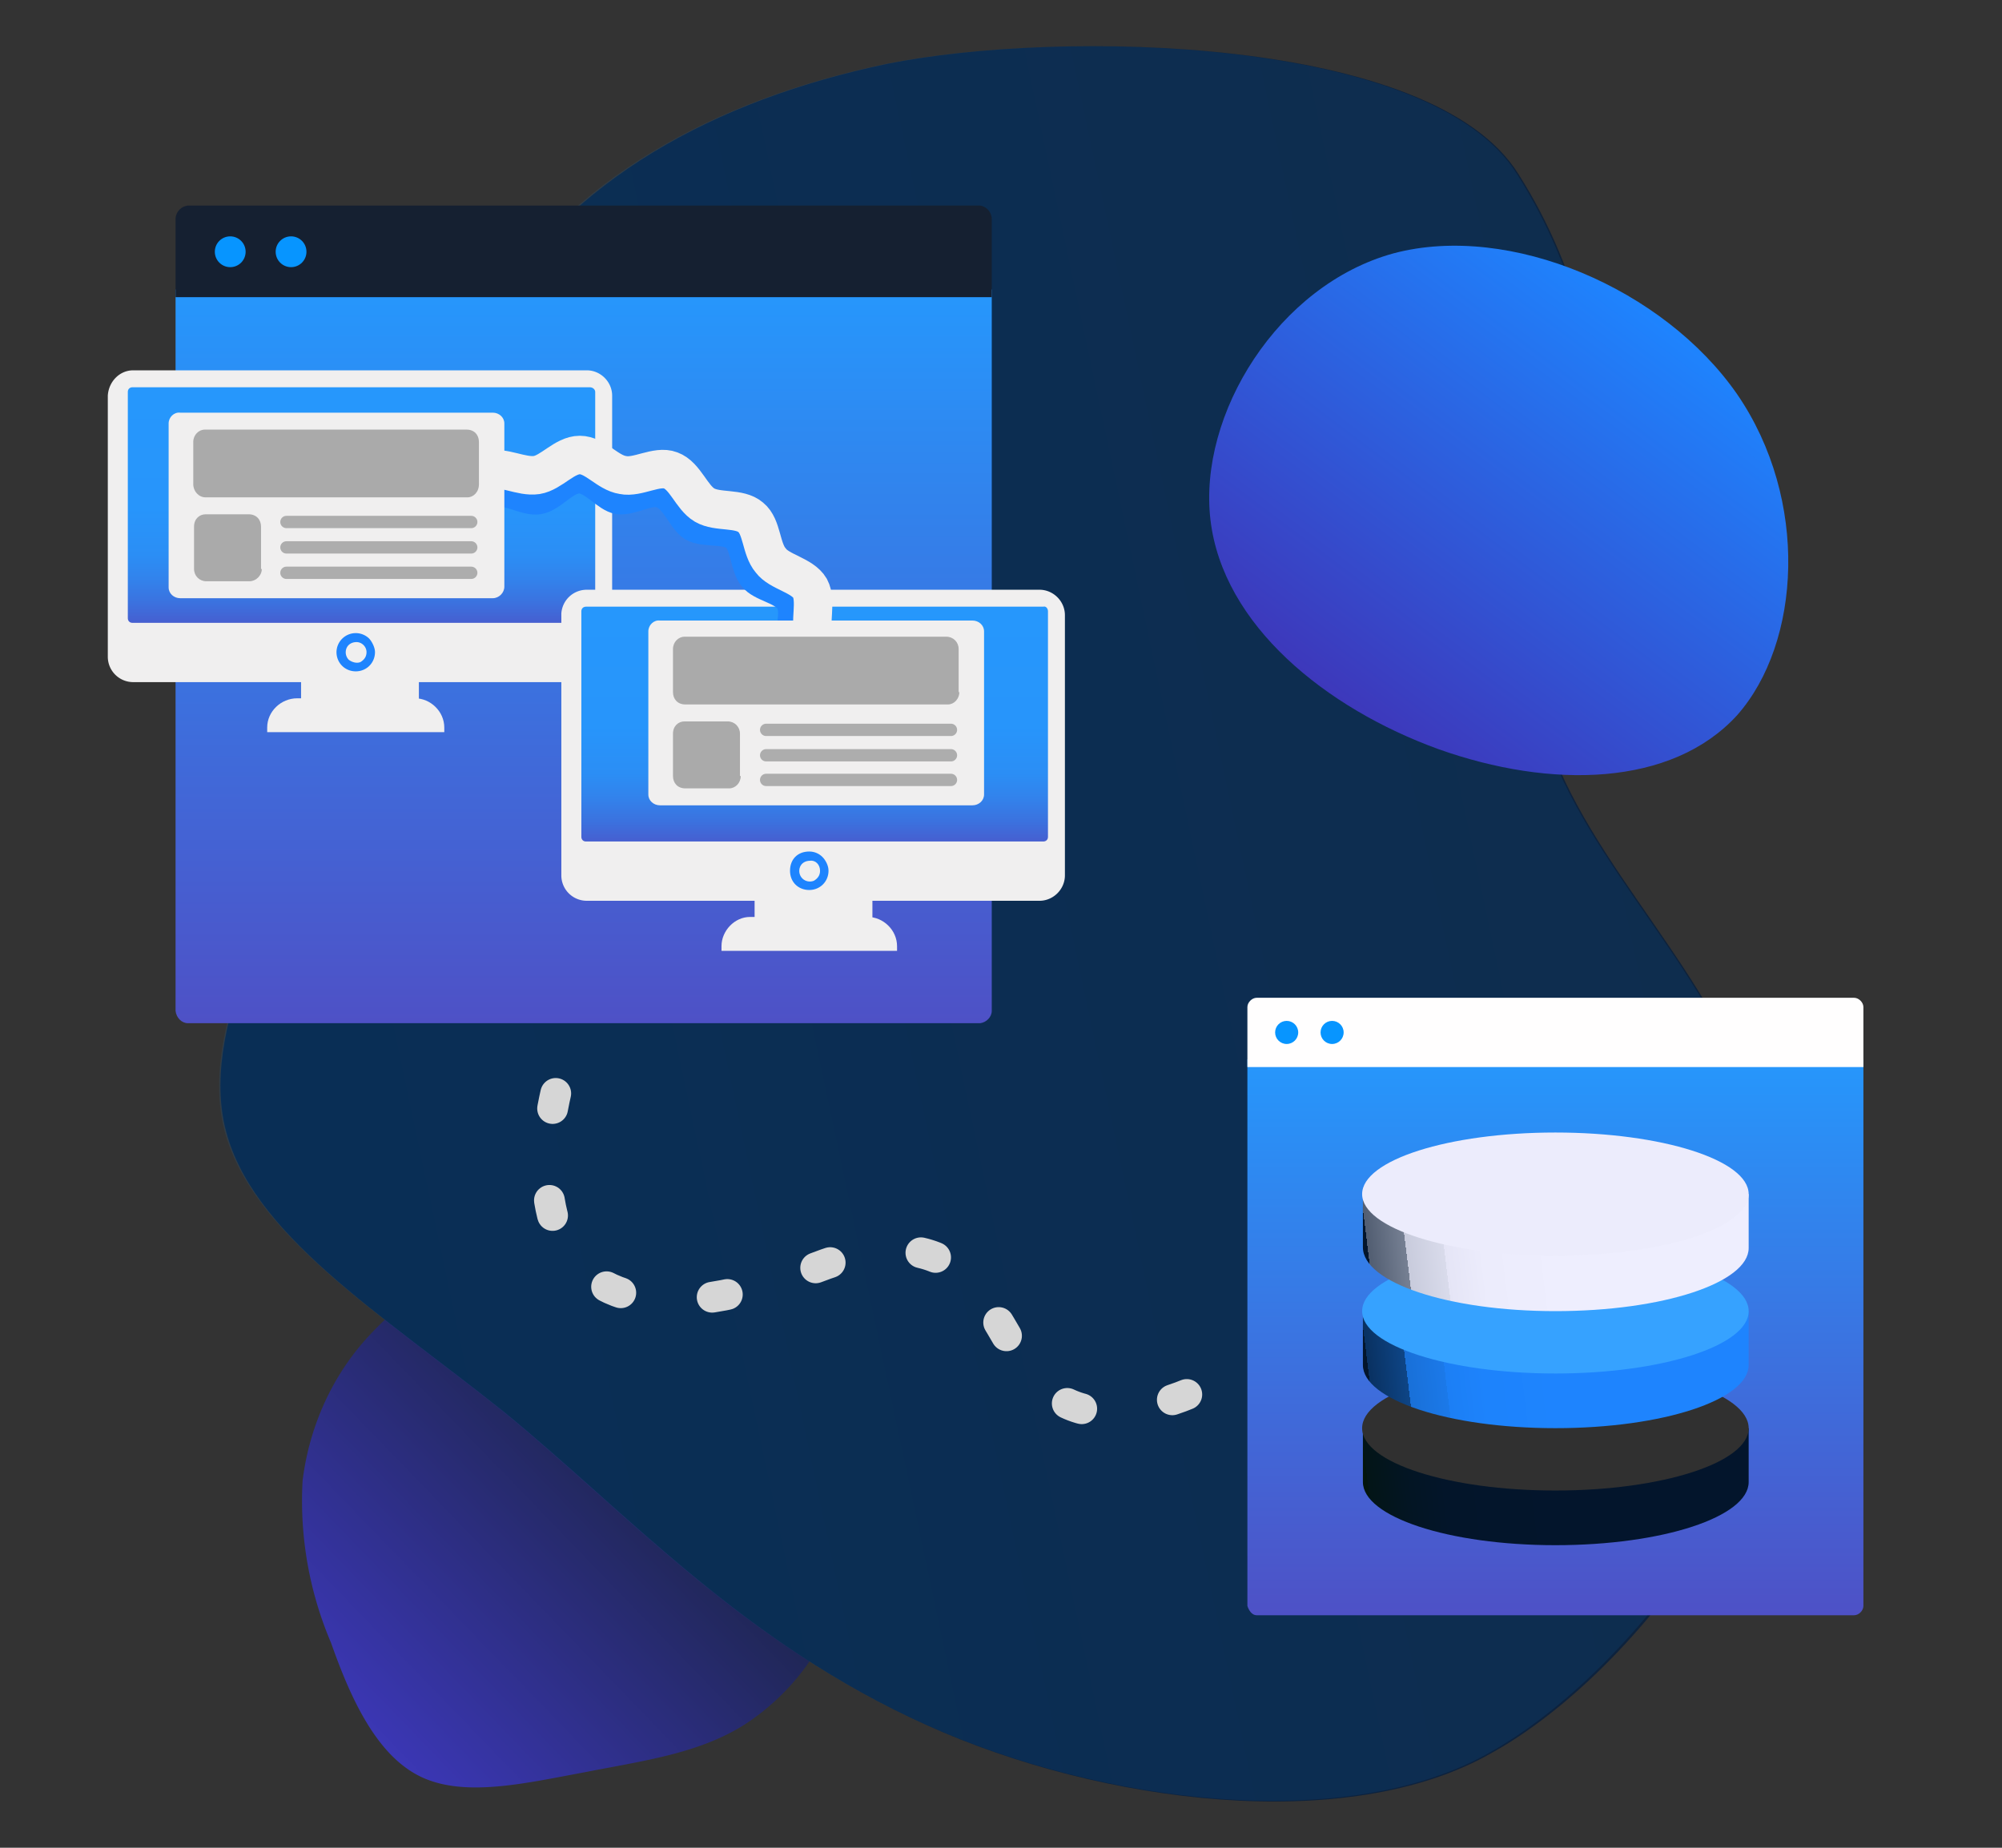
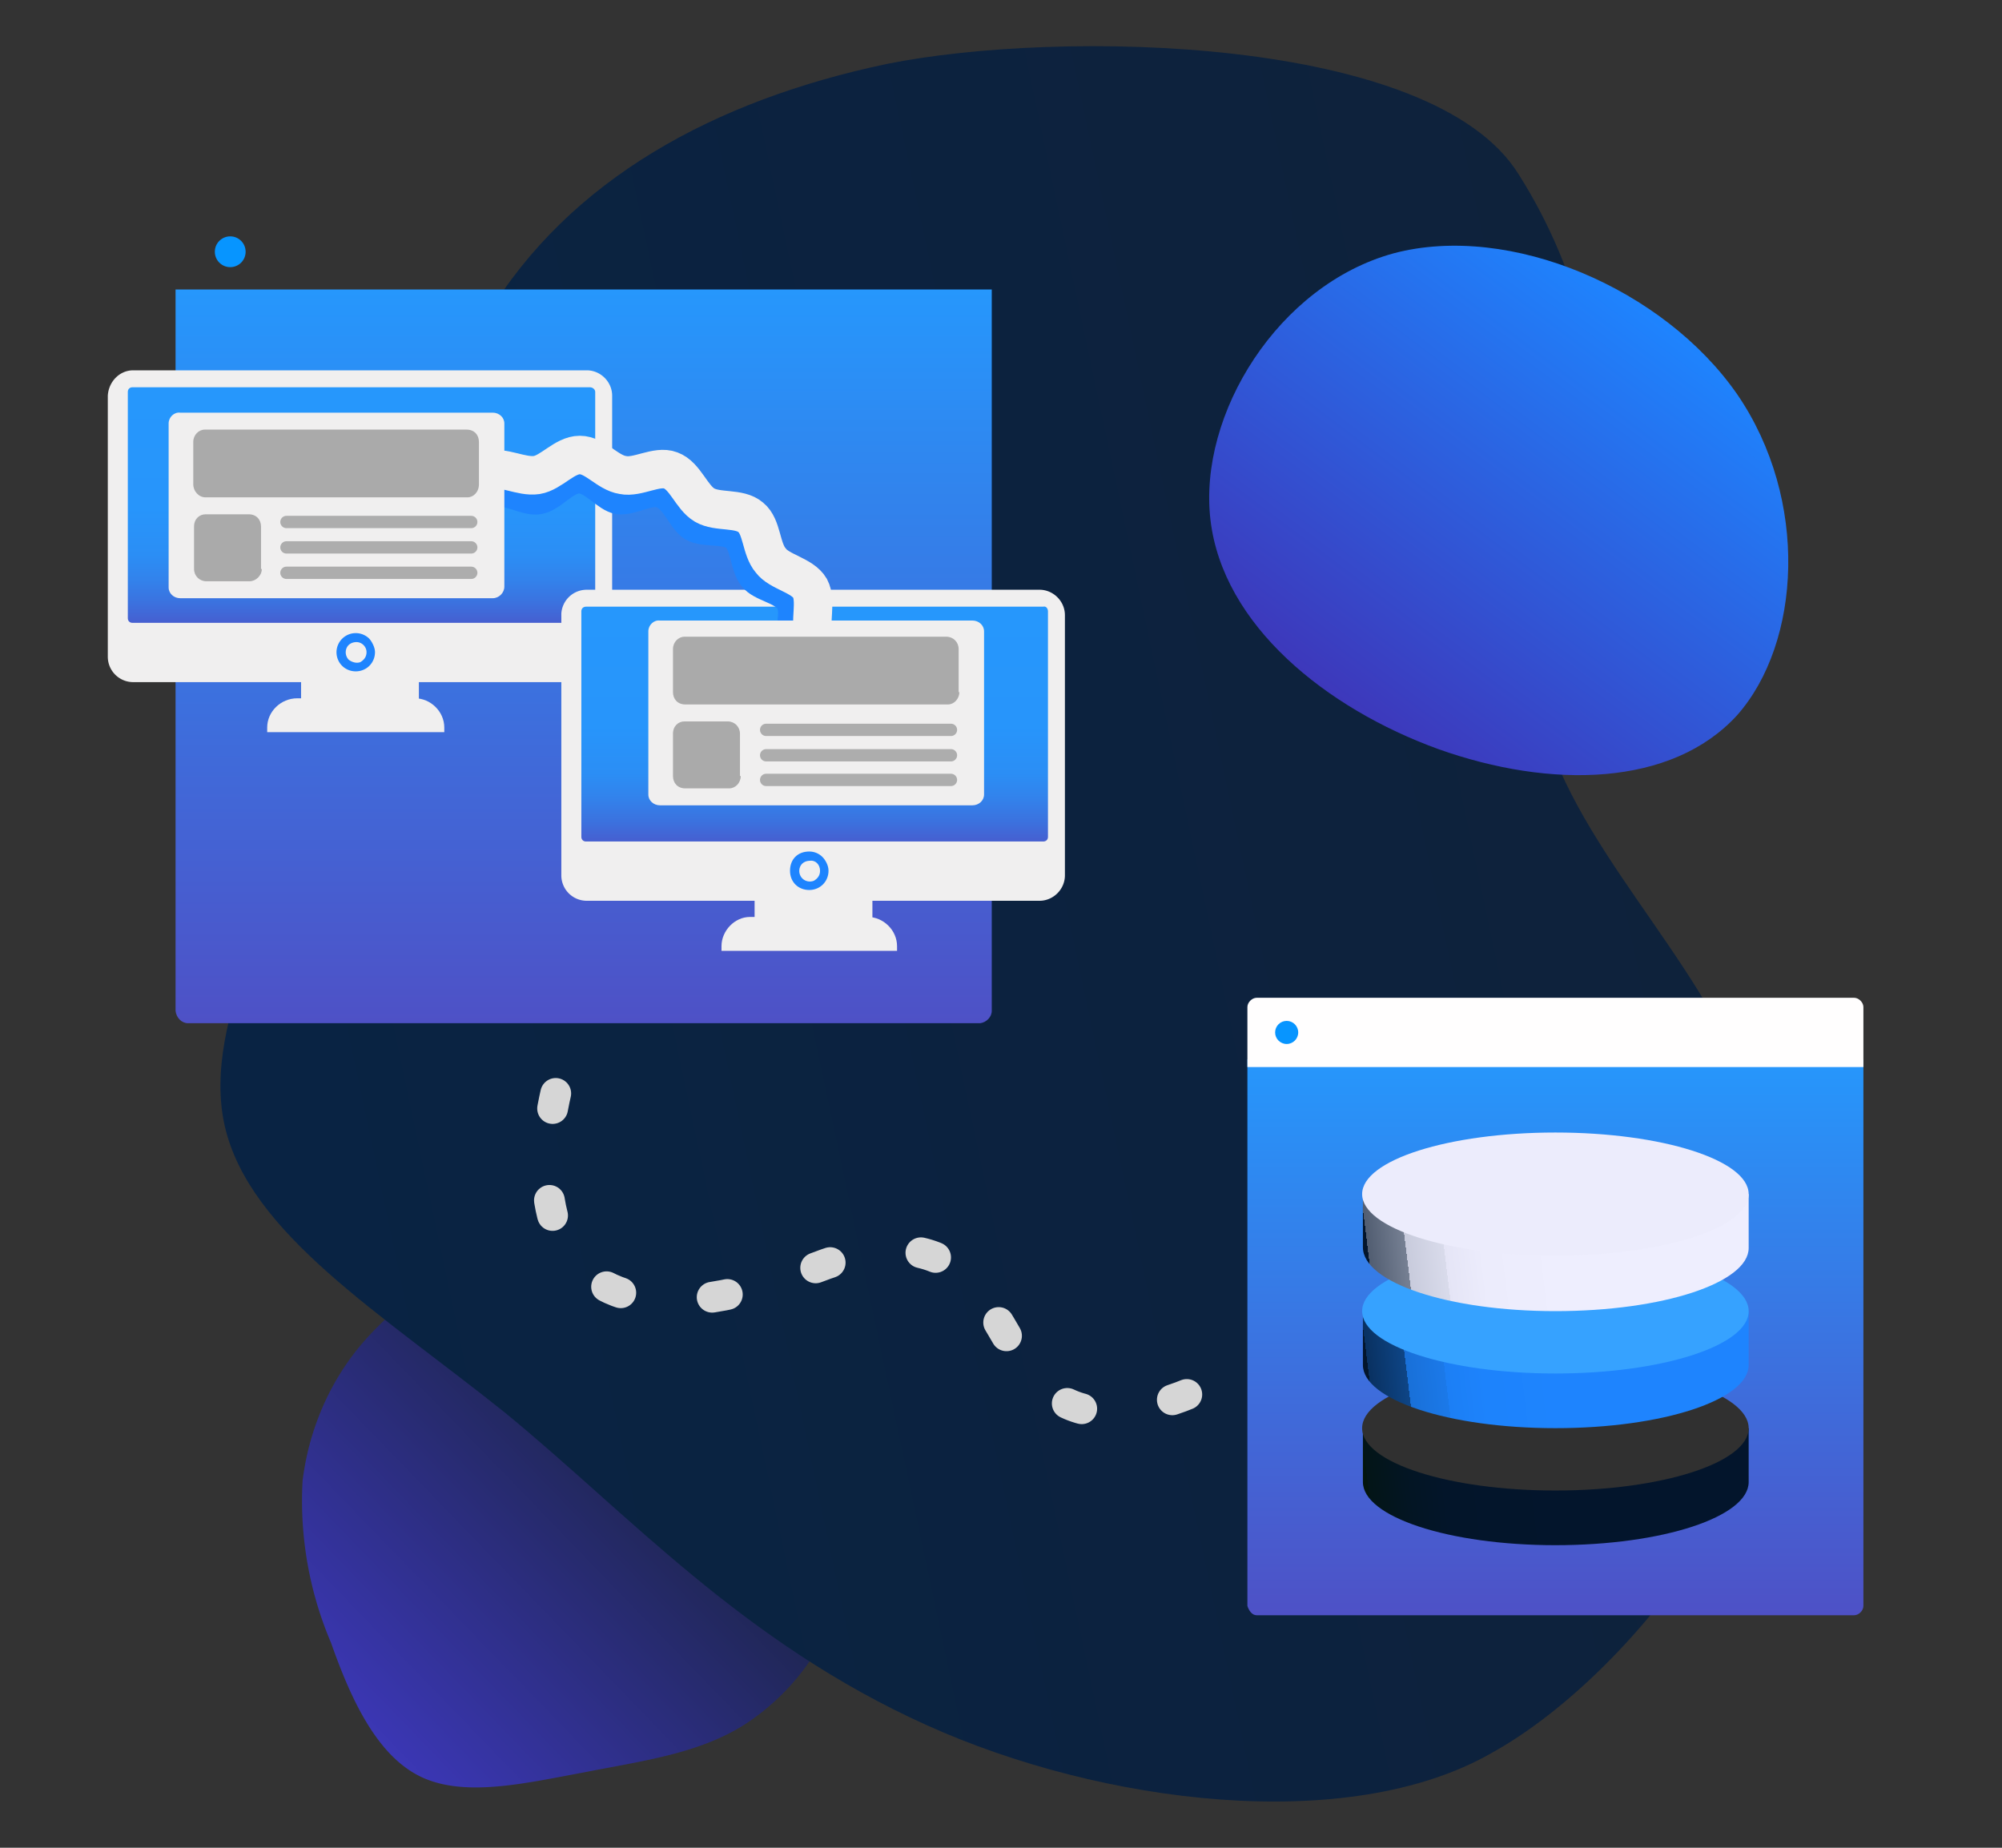
<svg xmlns="http://www.w3.org/2000/svg" xmlns:xlink="http://www.w3.org/1999/xlink" viewBox="0 0 260 240">
  <rect x="0" y="0" width="260" height="240" fill="#333333" stroke="none" />
  <linearGradient id="a" x1="44.5" x2="94.5" y1="776" y2="727.6" gradientTransform="translate(0 -550)" gradientUnits="userSpaceOnUse">
    <stop offset="0" stop-color="#3d38bb" />
    <stop offset="1" stop-color="#152031" />
  </linearGradient>
-   <path fill="url(#a)" d="M75.9 230.2c-7.6 1.4-15.5 3.3-21.2.6-5.7-2.7-9.1-10-11.7-17.4a47 47 0 0 1-3.7-21.1c.9-7.2 4-14 9-19.2 5.2-5.5 12-9.7 18.4-9.1 6.5.7 12.5 6.2 19.6 10 7 3.8 15.2 5.9 19.8 11 4.6 5.3 5.4 13.8 3.4 21.3A30.3 30.3 0 0 1 96.7 224c-6 3.8-13.2 4.7-20.8 6.2z" />
+   <path fill="url(#a)" d="M75.9 230.2c-7.6 1.4-15.5 3.3-21.2.6-5.7-2.7-9.1-10-11.7-17.4a47 47 0 0 1-3.7-21.1c.9-7.2 4-14 9-19.2 5.2-5.5 12-9.7 18.4-9.1 6.5.7 12.5 6.2 19.6 10 7 3.8 15.2 5.9 19.8 11 4.6 5.3 5.4 13.8 3.4 21.3A30.3 30.3 0 0 1 96.7 224c-6 3.8-13.2 4.7-20.8 6.2" />
  <linearGradient id="b" x1="35.3" x2="451.8" y1="694.3" y2="606.1" gradientTransform="translate(0 -550)" gradientUnits="userSpaceOnUse">
    <stop offset="0" stop-color="#092343" />
    <stop offset="1" stop-color="#152031" />
  </linearGradient>
  <path fill="url(#b)" d="M231.8 160c-1.2-6.2-2.8-12.5-4.9-18.5-5.9-17.2-23.3-32.1-27-49.6-1.3-6.3 10.5-17 10-23.7-1.5-18.3-4.5-32.7-12.7-45.6-11.2-18-59.7-18.8-82-14.3-22.4 4.7-41.3 15-52 32.8-10.7 18-13 37.2-19.6 55.6C37 115 26 132.4 29.2 146.3c3.2 13.9 20.3 24.3 36.4 37.2 16 13.1 30.8 29.8 54.8 40.6 22.6 10.2 54.6 14.3 73.3 3.6 19-10.5 43-41.8 38.1-67.6z" />
-   <path fill="#0F91FF" fill-opacity=".1" d="M231.6 160c-1.2-6.2-2.8-12.5-4.9-18.5-5.9-17.2-23.3-32.1-27-49.6-1.3-6.3 10.5-17 10-23.7-1.5-18.3-4.5-32.7-12.7-45.6-11.2-18-59.7-18.8-82-14.3C92.6 13 73.7 23.3 63 41 52.3 59 50 78.2 43.4 96.6 36.9 115 25.9 132.3 29 146.2c3.2 13.9 20.3 24.3 36.4 37.2 16 13.1 30.8 29.8 54.8 40.6 22.6 10.2 54.6 14.3 73.3 3.6 18.8-10.5 43-41.8 38.1-67.6z" />
  <linearGradient id="c" x1="215.7" x2="176.7" y1="591.2" y2="643" gradientTransform="translate(0 -550)" gradientUnits="userSpaceOnUse">
    <stop offset="0" stop-color="#1e84fe" />
    <stop offset="1" stop-color="#3d38bb" />
  </linearGradient>
  <path fill="url(#c)" d="M186.8 97.3c-14.6-5.3-28-16.1-29.6-29.8S166 37 181 32.9c15.1-4 35.1 4.6 44.6 18.3 9.4 13.7 8.3 32.3 0 41.7-8.5 9.3-24.2 9.6-38.8 4.4z" />
  <path fill="none" stroke="#D6D6D6" stroke-dasharray="2 12" stroke-linecap="round" stroke-linejoin="round" stroke-width="4" d="M166.6 174.8c-47.6 28.5-25-24-61-10C66 180 66.5 149.9 77.3 127.6" />
  <linearGradient id="d" x1="76.2" x2="76.2" y1="587.6" y2="682.9" gradientTransform="translate(-.4 -550)" gradientUnits="userSpaceOnUse">
    <stop offset="0" stop-color="#2697fc" />
    <stop offset="1" stop-color="#4e51c6" />
  </linearGradient>
  <path fill="url(#d)" d="M128.8 37.6v93.7c0 .8-.7 1.5-1.5 1.6H24.4c-.8 0-1.5-.7-1.6-1.6V37.6" />
-   <path fill="#152031" d="M128.8 38.6h-106V28.3c.1-.8.7-1.5 1.6-1.6h102.9c.7.1 1.4.7 1.5 1.6v10.3z" />
  <circle cx="29.9" cy="32.7" r="2" fill="#0795FF" />
-   <circle cx="37.8" cy="32.7" r="2" fill="#0795FF" />
  <path fill="#F0EFEF" d="M17.3 48.1h58.9c1.8 0 3.3 1.5 3.3 3.3v33.9c0 1.8-1.5 3.3-3.3 3.3H17.3a3.3 3.3 0 0 1-3.3-3.3V51.4c.1-1.8 1.5-3.3 3.3-3.3z" />
  <linearGradient id="e" x1="201.1" x2="231.8" y1="-320.2" y2="-320.2" gradientTransform="rotate(90 -61.4 -211.9)" gradientUnits="userSpaceOnUse">
    <stop offset="0" stop-color="#2697fc" />
    <stop offset=".5" stop-color="#2795fb" />
    <stop offset=".7" stop-color="#2b8ef5" />
    <stop offset=".8" stop-color="#3283ec" />
    <stop offset=".9" stop-color="#3b72df" />
    <stop offset="1" stop-color="#485cce" />
    <stop offset="1" stop-color="#4e51c6" />
  </linearGradient>
  <path fill="url(#e)" d="M77.3 51v29.3c0 .4-.3.6-.6.6H17.2c-.4 0-.6-.3-.6-.6V50.9c0-.4.3-.6.6-.6h59.4c.4 0 .7.3.7.6z" />
  <path fill="#F0EFEF" d="M38.6 90.7h15.3c2 0 3.8 1.7 3.8 3.8v.6h-23v-.6c0-2.1 1.8-3.8 3.9-3.8z" />
  <path fill="#F0EFEF" d="M39.1 87.5h15.3v5.1H39.1z" />
  <path fill="#1E84FE" d="M48.7 84.7c0 1.4-1.1 2.5-2.5 2.5s-2.5-1.1-2.5-2.5a2.5 2.5 0 0 1 4.2-1.8c.4.4.8 1.2.8 1.8z" />
  <path fill="#F0EFEF" d="M47.6 84.7c0 .6-.3 1-.8 1.3-.5.2-1.1 0-1.5-.3-.4-.4-.5-1-.3-1.5s.7-.8 1.3-.8c.7 0 1.3.6 1.3 1.3zm28.6-8.1H135c1.8 0 3.3 1.5 3.3 3.3v33.8c0 1.8-1.5 3.3-3.3 3.3H76.2a3.3 3.3 0 0 1-3.3-3.3v-34a3.3 3.3 0 0 1 3.3-3.1z" />
  <linearGradient id="f" x1="201.1" x2="231.9" y1="-320.2" y2="-320.2" gradientTransform="rotate(90 -46.1 -168.3)" gradientUnits="userSpaceOnUse">
    <stop offset="0" stop-color="#2697fc" />
    <stop offset=".5" stop-color="#2795fb" />
    <stop offset=".7" stop-color="#2b8ef5" />
    <stop offset=".8" stop-color="#3283ec" />
    <stop offset=".9" stop-color="#3b72df" />
    <stop offset="1" stop-color="#485cce" />
    <stop offset="1" stop-color="#4e51c6" />
  </linearGradient>
  <path fill="url(#f)" d="M136.1 79.4v29.3c0 .4-.3.6-.6.6H76.1c-.4 0-.6-.3-.6-.6V79.4c0-.4.3-.6.6-.6h59.4c.3-.1.6.2.6.6z" />
  <path fill="#F0EFEF" d="M97.4 119.1h15.3c2 0 3.8 1.7 3.8 3.8v.6H93.7v-.6c0-2 1.7-3.8 3.7-3.8z" />
  <path fill="#F0EFEF" d="M98 115.9h15.3v5.1H98z" />
  <path fill="#1E84FE" d="M107.6 113.1c0 1.4-1.1 2.5-2.5 2.5s-2.5-1-2.5-2.5 1-2.5 2.5-2.5c.7 0 1.3.3 1.7.7.4.4.8 1.1.8 1.8z" />
  <path fill="#F0EFEF" d="M106.5 113.1c0 .6-.3 1-.8 1.3-.5.2-1.1.1-1.5-.3-.4-.4-.5-1-.3-1.5s.7-.8 1.3-.8c.7-.1 1.3.5 1.3 1.3z" />
  <defs>
    <path id="g" d="M65.3 42.1h52.5v38.7H65.3z" />
  </defs>
  <clipPath id="h">
    <use xlink:href="#g" />
  </clipPath>
  <g fill="none" stroke-miterlimit="10" clip-path="url(#h)">
    <path stroke="#1E84FE" stroke-width="3.6" d="M104.5 93.7c0-1.8 2-3.7 1.7-5.4-.3-1.8-2.8-3-3.4-4.5-.6-1.7.6-4.2-.3-5.7-1-1.5-3.7-1.7-4.8-3.1s-1-4.1-2.2-5.2c-1.3-1.1-4-.4-5.6-1.3-1.5-1-2.2-3.6-4-4.3-1.5-.6-3.8 1-5.6.8-1.7-.3-3.3-2.7-5.1-2.7S71.8 64.7 70 65c-1.8.3-4-1.4-5.7-.8-1.7.7-2.4 3.4-4 4.3-1.4.9-4.1.2-5.5 1.3-1.4 1-1.1 3.9-2.2 5.2s-4 1.6-4.8 3 .3 4-.3 5.8c-.6 1.6-3.1 2.8-3.4 4.5s1.7 3.7 1.7 5.4c0 1.8-2 3.7-1.7 5.4.3 1.8 2.8 2.9 3.4 4.5.6 1.7-.6 4.2.3 5.7.9 1.5 3.7 1.7 4.8 3.1 1 1.4.9 4.1 2.2 5.2 1.3 1.1 4 .4 5.6 1.3 1.5 1 2.2 3.6 3.9 4.2 1.6.6 3.9-1 5.7-.7 1.7.3 3.3 2.6 5 2.6 1.9 0 3.5-2.3 5.2-2.6 1.8-.3 4 1.3 5.7.7 1.7-.6 2.4-3.3 3.9-4.2 1.5-.9 4.2-.2 5.6-1.3 1.4-1 1-3.9 2.2-5.2 1-1.3 3.9-1.6 4.8-3.1.9-1.5-.3-4 .3-5.7.6-1.6 3-2.8 3.4-4.5.2-1.6-1.7-3.6-1.7-5.4z" />
    <path stroke="#F0EFEF" stroke-width="5" d="M107.7 93.7c0-2 2-4.1 1.6-6-.3-2-3-3.3-3.6-5.1s.4-4.5-.5-6.2c-1-1.7-4-2.1-5.1-3.6-1.3-1.5-1.1-4.4-2.6-5.6-1.5-1.3-4.3-.6-6-1.6-1.7-1-2.5-3.8-4.4-4.5-1.8-.7-4.3 1-6.2.6-2-.3-3.6-2.6-5.6-2.6s-3.7 2.3-5.6 2.6c-2 .3-4.4-1.2-6.2-.6-1.8.7-2.7 3.5-4.4 4.5-1.7 1-4.5.4-6 1.6-1.5 1.3-1.4 4-2.6 5.6-1.3 1.5-4.1 1.9-5.1 3.6-1 1.7 0 4.4-.5 6.2-.7 1.8-3.2 3-3.6 5-.3 2 1.6 4 1.6 6s-2 4.2-1.6 6c.3 2 2.9 3.4 3.6 5.2.7 1.8-.4 4.5.5 6.2 1 1.7 3.9 2.1 5 3.6 1.4 1.5 1.2 4.4 2.7 5.6 1.5 1.3 4.3.6 6 1.6 1.7 1 2.5 3.7 4.4 4.4 1.8.7 4.3-.9 6.2-.6 1.9.3 3.6 2.6 5.6 2.6s3.7-2.3 5.6-2.6 4.4 1.2 6.2.6c1.8-.7 2.7-3.4 4.4-4.4 1.7-1 4.5-.4 6-1.6 1.5-1.3 1.4-4 2.6-5.6 1.3-1.5 4-1.9 5-3.6 1-1.7 0-4.4.6-6.2.7-1.8 3.2-3.1 3.6-5.1.3-2-1.6-4-1.6-6z" />
  </g>
  <path fill="#F0EFEF" d="M64 77.7H23.4c-.8 0-1.5-.6-1.5-1.4V55c0-.8.7-1.5 1.5-1.4H64c.8 0 1.5.6 1.5 1.4v21.2c0 .8-.7 1.5-1.5 1.5z" />
  <path fill="#AAA" d="M34 73.9c0 .9-.8 1.6-1.6 1.6h-5.6c-.9 0-1.6-.7-1.6-1.6v-5.5c0-1 .7-1.6 1.5-1.6h5.6c1 0 1.6.7 1.6 1.6v5.5zm28.2-11c0 1-.7 1.7-1.5 1.7h-34c-.9 0-1.6-.8-1.6-1.7v-5.5c0-.9.7-1.6 1.5-1.6h34c1 0 1.6.7 1.6 1.6V63z" />
  <path fill="none" stroke="#ADADAD" stroke-linecap="round" stroke-linejoin="round" stroke-width="1.6" d="M37.2 67.8h24m-24 3.3h24m-24 3.3h24" />
  <path fill="#F0EFEF" d="M126.3 104.6H85.7c-.8 0-1.5-.6-1.5-1.4V82c0-.8.7-1.5 1.5-1.4h40.6c.8 0 1.5.6 1.5 1.4v21.2c0 .8-.7 1.4-1.5 1.4z" />
  <path fill="#AAA" d="M96.2 100.8c0 .9-.7 1.6-1.5 1.6H89c-1 0-1.6-.7-1.6-1.6v-5.5c0-1 .7-1.6 1.5-1.6h5.6c.9 0 1.6.7 1.6 1.6v5.5zm28.4-11c0 1-.7 1.7-1.5 1.7H89c-1 0-1.6-.7-1.6-1.6v-5.6c0-.9.7-1.6 1.5-1.6h34c.9 0 1.6.7 1.6 1.6V90z" />
  <path fill="none" stroke="#ADADAD" stroke-linecap="round" stroke-linejoin="round" stroke-width="1.6" d="M99.5 94.8h24m-24 3.3h24m-24 3.2h24" />
  <linearGradient id="i" x1="202" x2="202" y1="687.6" y2="759.8" gradientTransform="translate(0 -550)" gradientUnits="userSpaceOnUse">
    <stop offset="0" stop-color="#2697fc" />
    <stop offset="1" stop-color="#4e51c6" />
  </linearGradient>
  <path fill="url(#i)" d="M242 137.6v71c0 .6-.6 1.2-1.2 1.2h-77.6c-.6 0-1-.6-1.2-1.2v-71" />
  <path fill="#FFFEFE" d="M242 138.6h-80v-7.8c0-.6.6-1.2 1.2-1.2h77.6c.6 0 1.2.6 1.2 1.2v7.8z" />
  <circle cx="167.1" cy="134.1" r="1.5" fill="#0795FF" />
-   <circle cx="173" cy="134.1" r="1.5" fill="#0795FF" />
  <linearGradient id="j" x1="226.8" x2="177.9" y1="738.8" y2="744.8" gradientTransform="translate(0 -550)" gradientUnits="userSpaceOnUse">
    <stop offset=".5" stop-color="#03152c" />
    <stop offset=".8" stop-color="#03152a" />
    <stop offset=".9" stop-color="#031523" />
    <stop offset="1" stop-color="#031517" />
    <stop offset="1" stop-color="#03150e" />
  </linearGradient>
  <path fill="url(#j)" d="M177 185.5v7c0 4.5 11.1 8.2 25 8.2 14 0 25.1-3.7 25.1-8.2v-7H177z" />
  <ellipse cx="202" cy="185.5" fill="#303030" rx="25.1" ry="8.1" />
  <linearGradient id="k" x1="226.8" x2="177.9" y1="723.6" y2="729.6" gradientTransform="translate(0 -550)" gradientUnits="userSpaceOnUse">
    <stop offset=".5" stop-color="#1e84fe" />
    <stop offset=".7" stop-color="#1d83fc" />
    <stop offset=".8" stop-color="#1c7ff5" />
    <stop offset=".8" stop-color="#1b79e9" />
    <stop offset=".9" stop-color="#1970d8" />
    <stop offset=".9" stop-color="#1664c2" />
    <stop offset=".9" stop-color="#1256a7" />
    <stop offset=".9" stop-color="#0e4586" />
    <stop offset="1" stop-color="#093161" />
    <stop offset="1" stop-color="#041b38" />
    <stop offset="1" stop-color="#03152c" />
  </linearGradient>
  <path fill="url(#k)" d="M177 170.3v7c0 4.5 11.1 8.2 25 8.2 14 0 25.1-3.7 25.1-8.2v-7H177z" />
  <ellipse cx="202" cy="170.3" fill="#36A2FF" rx="25.1" ry="8.1" />
  <linearGradient id="l" x1="226.8" x2="177.9" y1="708.4" y2="714.4" gradientTransform="translate(0 -550)" gradientUnits="userSpaceOnUse">
    <stop offset=".5" stop-color="#eeeefe" />
    <stop offset=".7" stop-color="#ececfc" />
    <stop offset=".8" stop-color="#e5e5f6" />
    <stop offset=".8" stop-color="#d9dbeb" />
    <stop offset=".9" stop-color="#c8cbdc" />
    <stop offset=".9" stop-color="#b2b7c8" />
    <stop offset=".9" stop-color="#979db0" />
    <stop offset=".9" stop-color="#768093" />
    <stop offset="1" stop-color="#515d71" />
    <stop offset="1" stop-color="#28374d" />
    <stop offset="1" stop-color="#03152c" />
  </linearGradient>
  <path fill="url(#l)" d="M177 155v7c0 4.6 11.1 8.3 25 8.3 14 0 25.1-3.7 25.1-8.2v-7H177z" />
  <ellipse cx="202" cy="155.1" fill="#ECECFC" rx="25.1" ry="8" />
</svg>